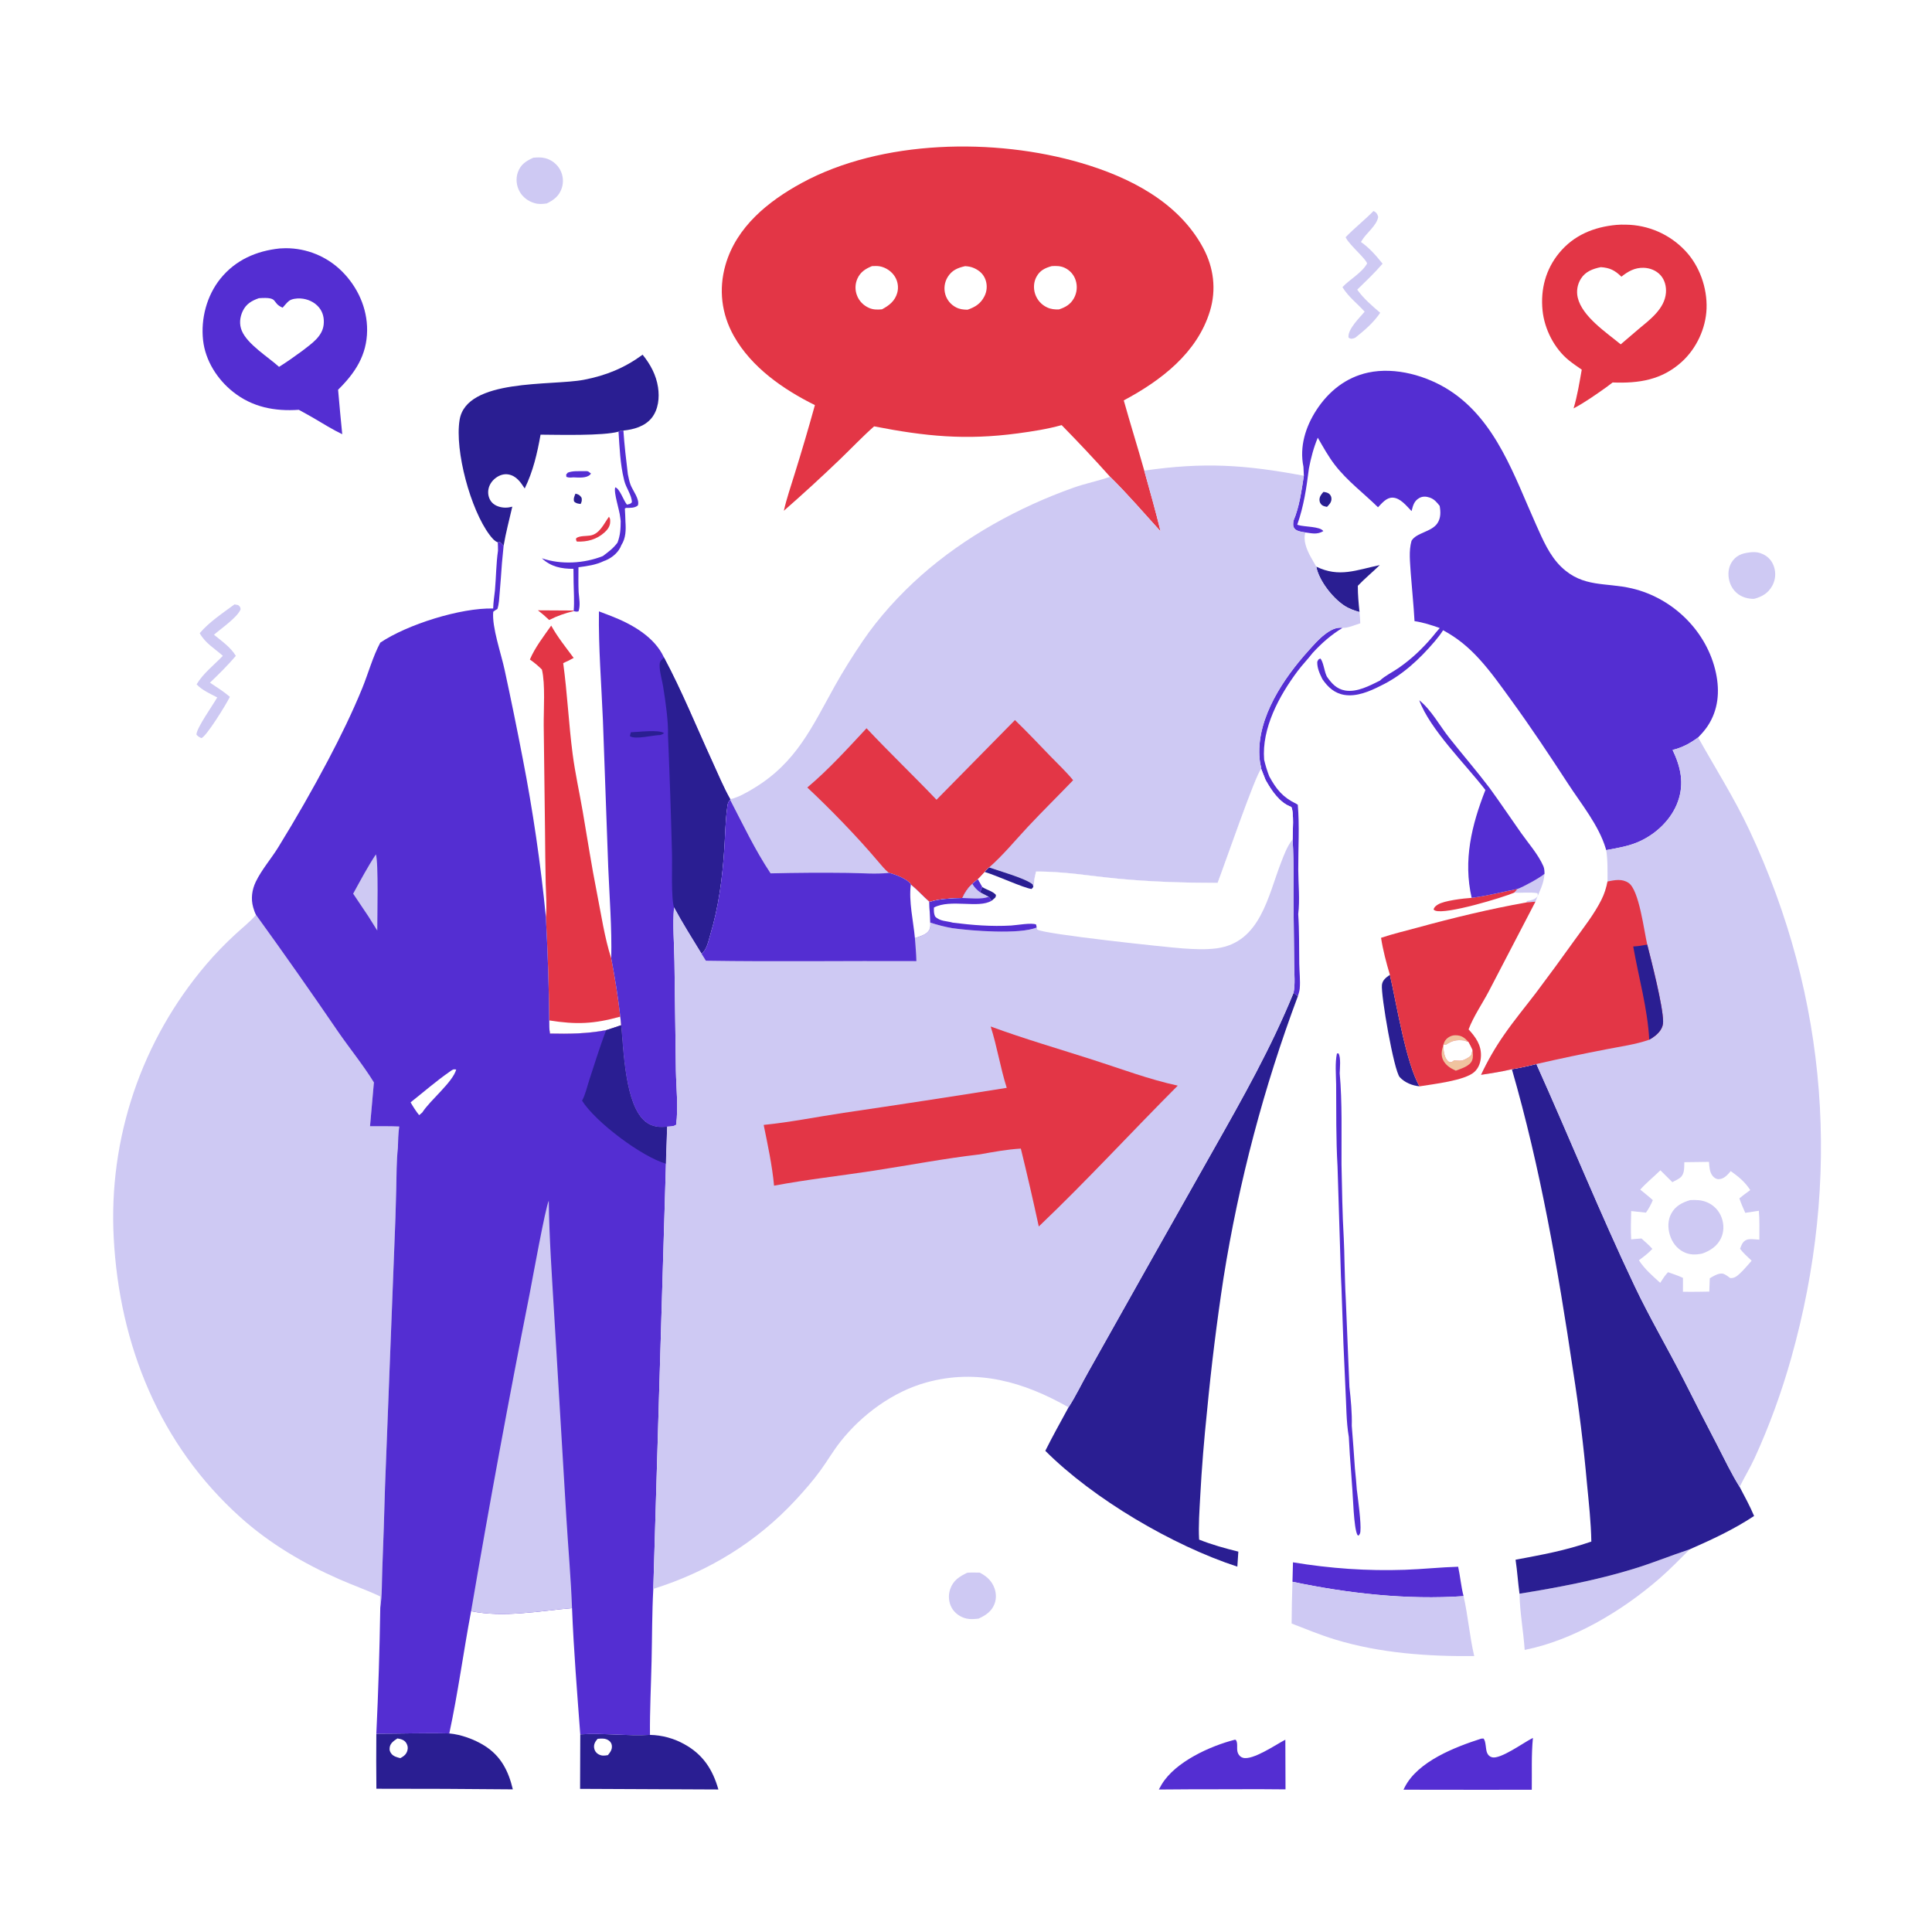
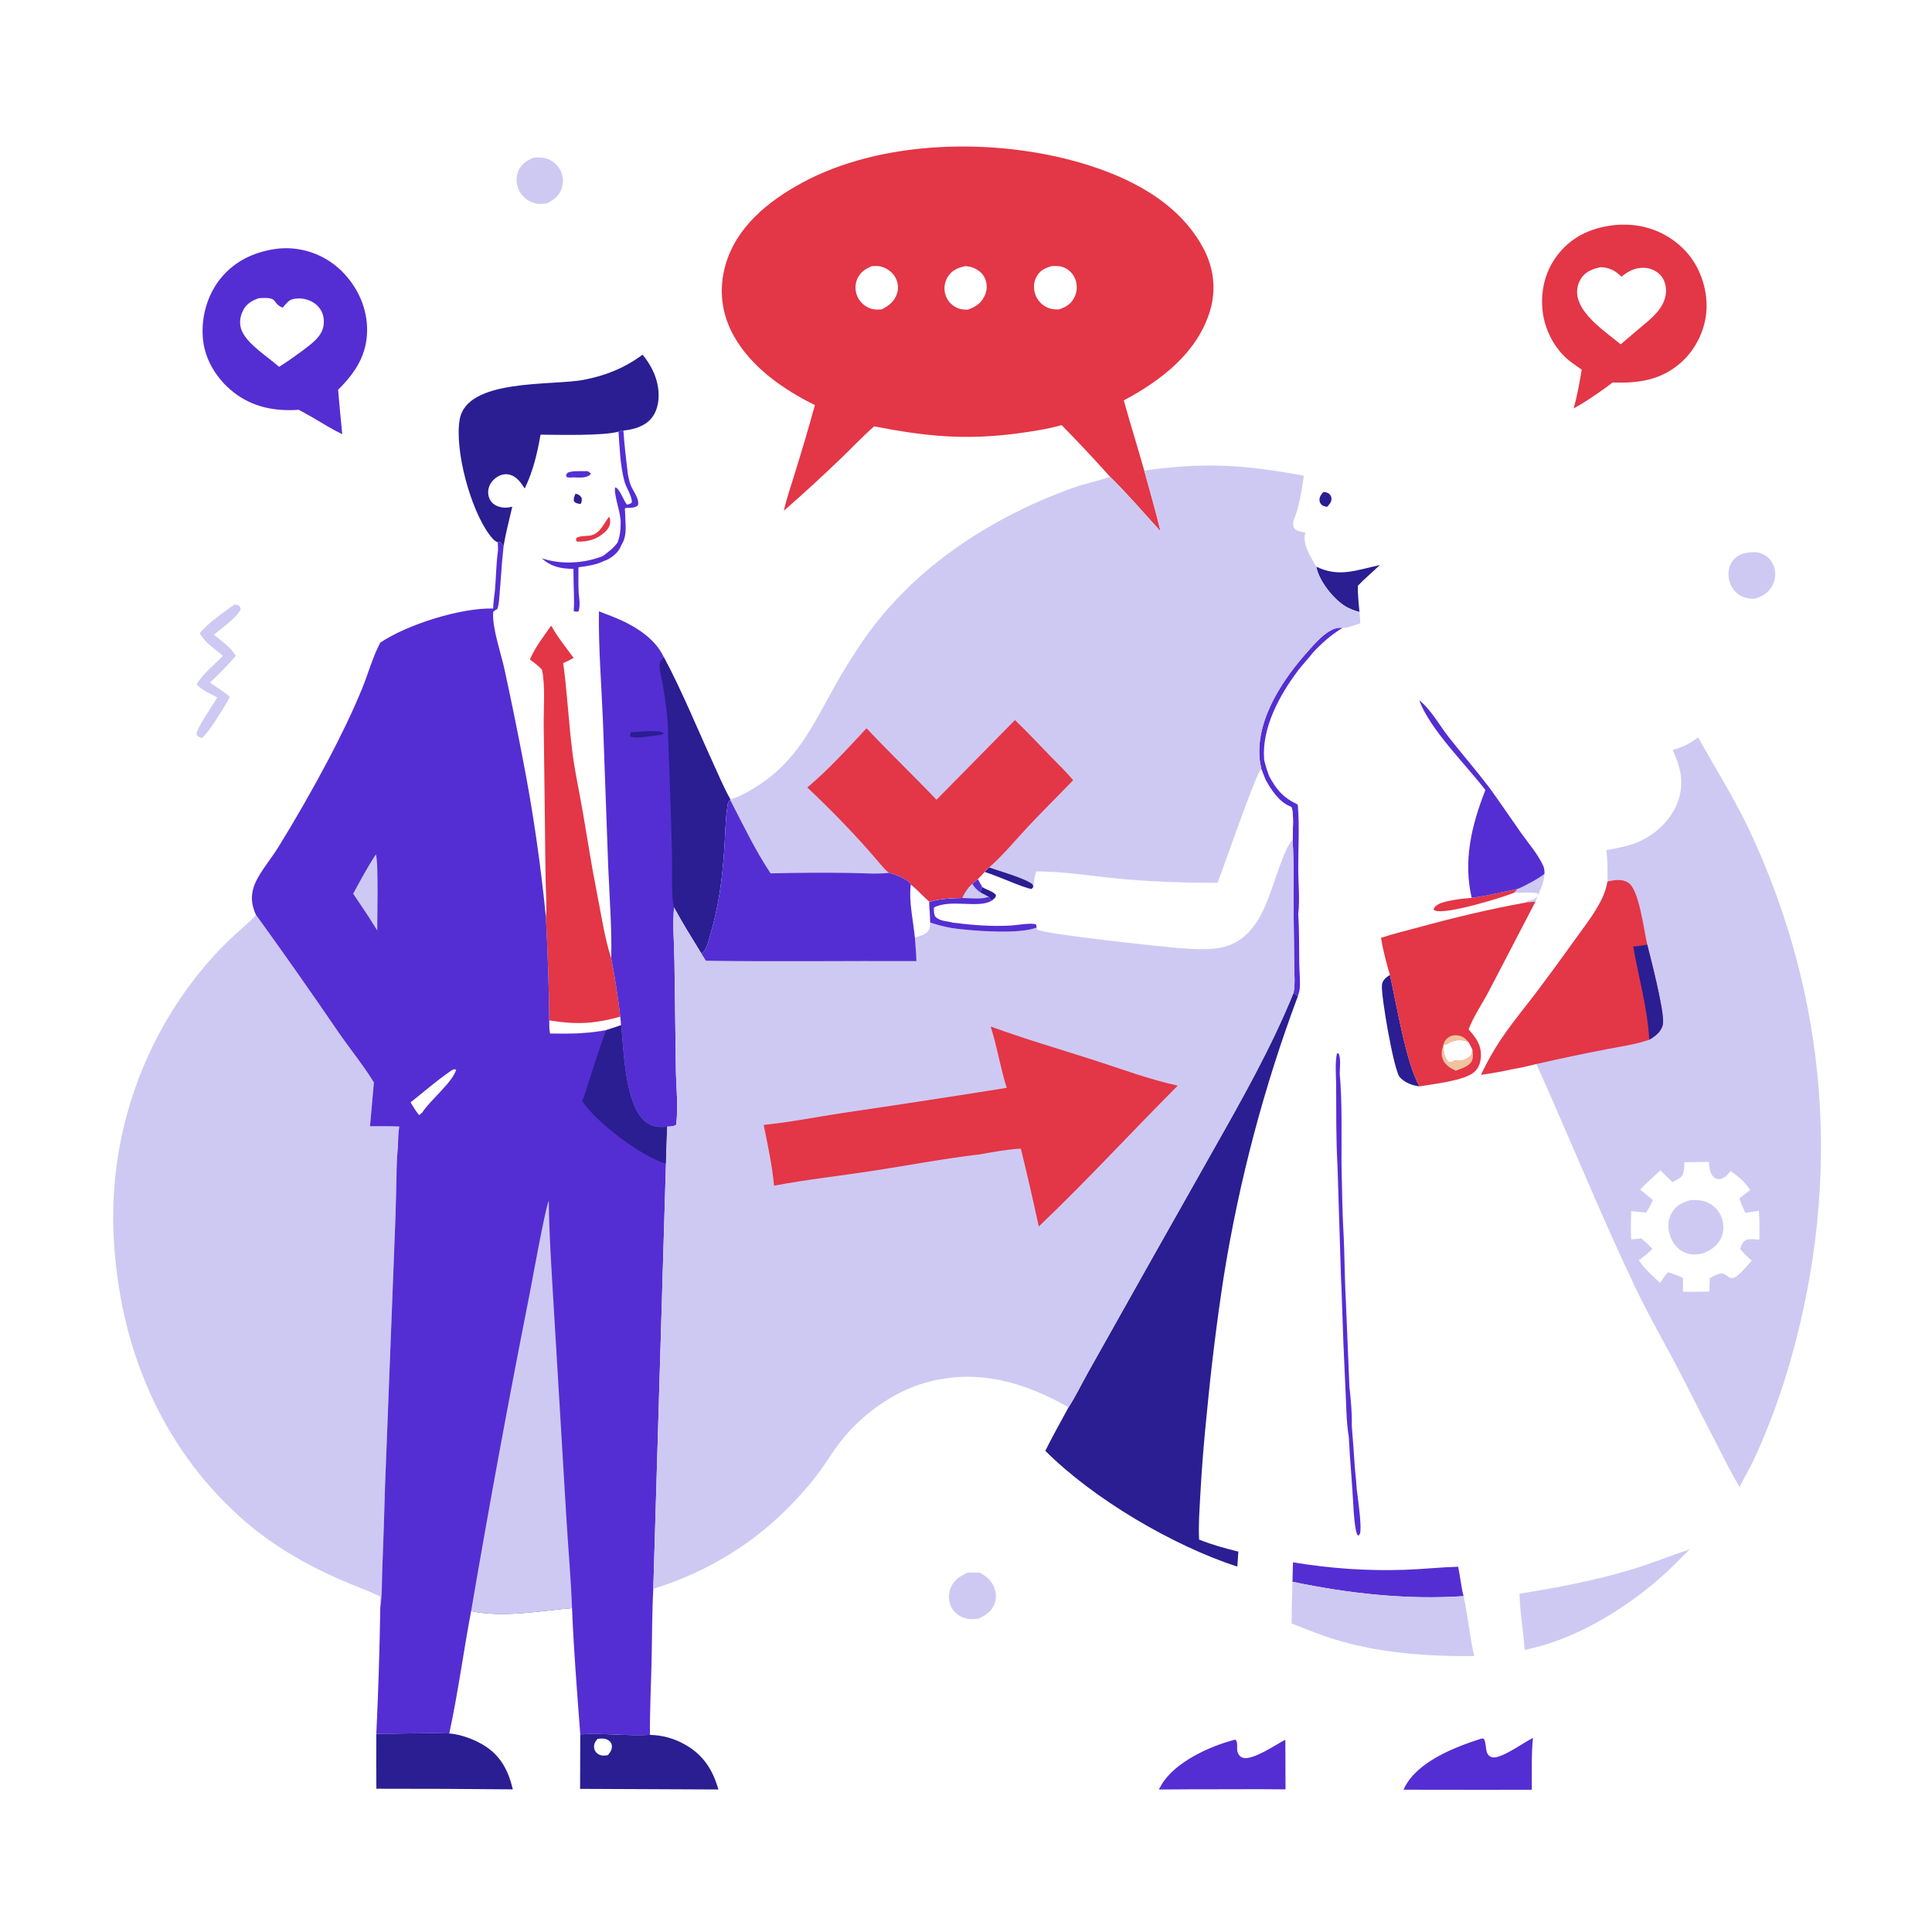
<svg xmlns="http://www.w3.org/2000/svg" width="1024" height="1024">
  <path fill="white" d="M0 0L1024 0L1024 1024L0 1024L0 0Z" />
  <path fill="#2A1E92" d="M305.004 261.643C306.696 262.058 307.27 262.351 308.261 263.826C308.489 265.252 308.374 265.81 307.758 267.113C306.314 266.913 305.335 266.877 304.263 265.771C303.848 264.199 304.442 263.085 305.004 261.643Z" />
  <path fill="#2A1E92" d="M701.437 260.73C702.417 260.843 703.602 261.033 704.397 261.671C705.35 262.435 705.786 263.499 705.691 264.71C705.557 266.401 704.445 267.521 703.323 268.658C702.516 268.497 701.486 268.29 700.805 267.804C699.809 267.095 699.315 265.983 699.348 264.78C699.394 263.108 700.407 261.927 701.437 260.73Z" />
  <path fill="#542ED2" d="M309.298 249.731C311.304 249.721 311.521 249.442 313.031 250.885L313.256 250.607C313.127 251.044 313.139 251.208 312.811 251.541C310.79 253.589 306.544 253.094 303.908 253.01C302.556 253.125 301.493 253.272 300.196 252.749L300.085 251.495L300.973 250.496C303.551 249.499 306.562 249.766 309.298 249.731Z" />
-   <path fill="#E33646" d="M285.106 323.482L304.087 323.589L304.041 323.886C299.425 325.026 295.315 326.46 291.065 328.608C289.153 326.76 287.212 325.102 285.106 323.482Z" />
  <path fill="#E33646" d="M322.758 273.885C323.469 274.958 323.431 275.399 323.405 276.701C323.359 278.965 322.002 280.778 320.371 282.234C316.169 285.984 311.213 287.263 305.746 287.042C305.172 285.863 305.269 286.474 305.416 285.216C307.278 283.903 310.527 284.204 312.766 283.858C317.831 283.076 320.037 277.606 322.758 273.885Z" />
  <path fill="#CEC9F3" d="M818.626 463.133C818.216 468.875 815.751 472.645 813.824 477.899L809.121 478.29L809.243 477.579C811.149 477.296 813.621 476.844 814.824 475.158C815.263 474.543 815.001 474.114 814.894 473.422C811.143 472.748 806.426 473.33 802.529 473.147L804.323 471.155C807.25 470.184 816.406 465.151 818.626 463.133Z" />
  <path fill="#E33646" d="M780.014 475.88C788.092 474.872 796.318 472.738 804.323 471.155L802.529 473.147C796.313 475.777 766.471 484.822 760.733 482.659C760.228 482.469 760.192 482.393 759.839 482.088C760.088 480.8 761.018 480.127 762.098 479.436C765.4 477.323 775.813 476.161 780.014 475.88Z" />
  <path fill="#2A1E92" d="M697.648 300.328C709.786 306.259 718.942 302.093 731.308 299.511C727.496 303.234 723.337 306.627 719.675 310.489C719.643 315.191 720.098 319.726 720.567 324.395C717.58 323.551 714.876 322.588 712.272 320.836C706.092 316.676 699.04 307.635 697.648 300.328Z" />
  <path fill="#542ED2" d="M327.829 228.779C328.743 228.223 329.373 228.278 330.419 228.2C330.934 235.945 331.844 243.625 332.773 251.33C333.17 253.183 333.529 255.118 334.186 256.898C335.299 259.919 339.255 264.733 338.064 267.905C336.388 269.341 333.96 269.158 331.855 269.189L331.19 269.516C331.288 271.878 331.491 274.264 331.503 276.625C331.785 280.889 331.736 285.192 329.335 288.917C327.988 292.635 324.587 295.509 320.993 297.028C320.734 297.137 320.463 297.216 320.198 297.311C315.753 299.465 311.433 300.006 306.597 300.663C306.59 305.063 306.485 309.489 306.69 313.884C306.956 317.231 307.71 320.794 306.626 324.022C305.527 324.319 305.122 324.149 304.041 323.886L304.087 323.589C304.471 318.725 304.092 313.571 304.022 308.674L303.943 301.488C297.613 301.525 291.966 300.403 287.198 295.897C297.428 299.396 309.573 298.666 319.547 294.722C319.567 294.699 319.582 294.672 319.606 294.655C322.565 292.435 325.057 290.627 327.289 287.604C328.789 283.699 328.96 280.254 328.982 276.139C328.896 275.517 328.791 274.889 328.733 274.264C328.361 270.252 325.134 261.097 326.09 258.294C328.378 258.862 330.467 265.118 332.051 267.132C332.136 267.24 332.225 267.345 332.312 267.451C333.501 267.144 334.135 267.226 334.913 266.217C334.875 262.451 331.808 258.602 330.879 254.794L330.713 254.087C328.718 246.008 328.378 237.071 327.829 228.779Z" />
  <path fill="#2A1E92" d="M736.666 516.659C740.133 531.749 745.209 563.533 752.374 575.783C748.512 575.381 744.589 573.828 741.911 570.944C738.79 567.583 731.825 527.292 732.452 522.001C732.759 519.41 734.714 518.066 736.666 516.659Z" />
  <path fill="#CEC9F3" d="M282.669 83.592C284.774 83.419 286.871 83.288 288.938 83.825Q289.566 83.984 290.175 84.206Q290.783 84.429 291.365 84.713Q291.947 84.997 292.497 85.34Q293.047 85.683 293.559 86.08Q294.07 86.478 294.538 86.926Q295.006 87.374 295.425 87.868Q295.845 88.362 296.211 88.896Q296.577 89.431 296.886 90Q297.181 90.55 297.42 91.126Q297.659 91.703 297.839 92.3Q298.018 92.898 298.137 93.51Q298.255 94.123 298.312 94.745Q298.368 95.366 298.362 95.99Q298.356 96.614 298.287 97.234Q298.218 97.854 298.087 98.465Q297.956 99.075 297.764 99.668C296.371 103.869 293.656 105.932 289.832 107.82C287.533 108.153 285.547 108.319 283.288 107.656C279.901 106.662 277.015 104.511 275.322 101.381C273.683 98.352 273.305 94.641 274.452 91.377C275.939 87.148 278.804 85.336 282.669 83.592Z" />
  <path fill="#CEC9F3" d="M928.366 292.669C930.608 292.519 932.344 292.755 934.394 293.721C937.308 295.095 939.264 297.35 940.264 300.416Q940.464 301.03 940.602 301.66Q940.739 302.291 940.812 302.932Q940.885 303.574 940.893 304.219Q940.901 304.865 940.843 305.508Q940.785 306.151 940.663 306.784Q940.54 307.418 940.354 308.036Q940.169 308.655 939.921 309.251Q939.674 309.847 939.367 310.415C937.205 314.371 933.95 316.278 929.697 317.398C926.842 317.459 923.803 316.692 921.457 315.039C918.577 313.008 916.843 309.941 916.294 306.487C915.761 303.137 916.407 299.6 918.579 296.936C921.228 293.687 924.451 293.102 928.366 292.669Z" />
  <path fill="#CEC9F3" d="M512.677 833.582C514.862 833.404 517.106 833.515 519.298 833.525C522.533 835.269 524.981 837.197 526.596 840.598C527.999 843.555 528.296 847.019 527.113 850.103C525.574 854.114 522.404 856.2 518.645 857.903C516.498 858.141 514.388 858.351 512.256 857.87C508.988 857.132 506.021 855.059 504.396 852.108C502.766 849.147 502.508 845.455 503.621 842.271C505.252 837.603 508.473 835.594 512.677 833.582Z" />
-   <path fill="#CEC9F3" d="M727.965 111.845C728.217 111.977 728.491 112.074 728.721 112.241C729.894 113.088 730.093 113.697 730.474 115.003C729.679 119.647 724.106 123.533 721.698 127.654L721.341 128.275C725.727 131.28 729.496 135.625 732.801 139.764C728.611 144.619 723.94 149.049 719.353 153.526C722.876 158.412 727.01 161.889 731.536 165.773C728.092 170.954 723.133 175.175 718.306 179.016C717.994 179.129 717.692 179.276 717.369 179.355C716.15 179.654 715.759 179.604 714.784 178.963C714.761 178.82 714.722 178.678 714.715 178.533C714.515 174.289 720.61 168.375 723.297 165.202C719.25 160.701 714.744 157.44 711.516 152.187C715.381 148.065 721.869 144.58 724.58 139.683C724.314 137.526 715.606 130.148 713.529 126.352C713.416 126.146 713.308 125.936 713.197 125.729C717.871 120.869 723.238 116.716 727.965 111.845Z" />
  <path fill="#CEC9F3" d="M124.298 320.329L126.224 320.711C127.262 321.63 127.327 321.589 127.524 322.947C125.837 327.252 117 333.263 113.407 336.426C117.445 339.732 122.313 343.103 125.005 347.634C120.706 352.638 116.049 357.277 111.279 361.826C114.86 364.212 118.563 366.509 121.827 369.323L121.435 370.119C119.783 373.404 109.432 390.357 106.737 391.217C105.608 390.691 104.927 390.328 104.121 389.369C104.074 385.949 113.011 373.486 115.136 369.644C111.433 367.708 107.077 365.817 104.204 362.717C107.597 356.978 113.52 352.398 118.119 347.597C113.681 343.638 108.832 340.971 105.854 335.599C110.814 329.715 118.108 324.911 124.298 320.329Z" />
  <path fill="#542ED2" d="M708.185 574.699C708.102 569.461 707.545 563.513 708.595 558.383L709.464 558.308C710.742 560.679 710.158 566.086 710.07 568.88C711.468 584.308 710.945 601.531 711.023 617.094C711.292 630.107 711.463 643.284 712.223 656.276Q712.506 662.662 712.616 669.053C712.828 675.61 712.911 682.2 713.301 688.747L715.22 735.094C715.961 741.699 716.666 749.053 716.464 755.686C717.027 763.234 717.68 770.785 718.136 778.339Q718.741 784.013 719.148 789.705C719.177 789.89 719.213 790.074 719.235 790.26C719.862 795.517 721.486 806.974 721.039 811.711C720.937 812.793 720.704 813.137 720.051 813.938L719.479 813.578C717.452 809.895 717.152 792.814 716.613 787.296L716.14 780.504Q715.363 771.075 714.903 761.625C713.476 753.47 713.612 744.401 713.115 736.115Q711.947 712.337 711.21 688.541Q711.046 682.529 710.728 676.524L710.201 659.512L708.916 618.189C708.083 603.754 708.27 589.159 708.185 574.699Z" />
  <path fill="#542ED2" d="M693.558 344.826C696.19 341.878 698.977 338.696 702.115 336.287C704.915 334.138 708.008 332.287 711.632 332.76C705.454 336.505 700.619 340.781 695.725 346.073C693.195 349.378 690.263 352.349 687.771 355.679C678.03 368.7 668.662 385.913 670.018 402.697C670.735 405.736 671.602 408.566 672.733 411.477C676.447 418.298 679.84 422.544 686.968 425.983L687.853 426.528C688.818 437.714 688.061 449.652 688.104 460.94C688.134 468.465 689.018 477.068 688.081 484.49C688.679 493.201 688.5 502.038 688.63 510.77C688.694 515.053 689.257 519.734 688.88 523.976C688.76 525.331 688.287 526.718 687.896 528.015C687.1 527.487 686.359 526.794 685.616 526.191C686.544 521.691 685.982 516.016 685.936 511.399L685.668 485.696C685.302 472.126 685.98 458.449 685.11 444.907C685.153 441.37 685.879 430.196 684.413 427.702C678.108 425.449 673.911 418.976 670.766 413.402L668.459 407.567L668.495 406.999C667.908 404.872 667.604 402.719 667.49 400.519C666.43 380.015 680.418 359.357 693.558 344.826Z" />
  <path fill="#542ED2" d="M685.302 828.064C705.101 831.331 724.538 832.709 744.598 832.023C754.024 831.7 763.441 830.672 772.852 830.397C773.972 835.521 774.393 840.946 775.722 845.984C745.859 848.078 714.25 844.527 685.035 838.367L685.302 828.064Z" />
  <path fill="#542ED2" d="M654.543 922.075L655.049 922.206C656.361 924.109 655.137 927.152 656.199 929.345C656.752 930.486 657.529 931.298 658.78 931.654C664.013 933.145 676.304 924.619 681.258 922.078L681.351 948.399Q666.363 948.215 651.375 948.344Q632.79 948.299 614.206 948.481L614.303 948.305C614.758 947.463 615.213 946.622 615.706 945.802C622.954 933.74 641.547 925.368 654.543 922.075Z" />
  <path fill="#542ED2" d="M785.068 921.517L786.242 921.443C787.681 922.742 787.302 927.071 788.212 929.098C788.74 930.275 789.564 931.087 790.848 931.407C795.313 932.517 807.441 923.679 811.9 921.44L812.478 921.155C811.595 930.2 812.007 939.514 811.879 948.606L783.19 948.629L743.878 948.582Q744.205 947.899 744.548 947.224C751.575 933.476 771.289 925.952 785.068 921.517Z" />
  <path fill="#542ED2" d="M752.222 371.143C758.549 376.169 763.03 384.601 768.089 390.999C775.178 399.967 782.658 408.603 789.569 417.717C795.269 425.563 800.646 433.606 806.237 441.525C810.141 447.054 815.308 452.876 818.011 459.085C818.581 460.394 818.591 461.733 818.626 463.133C816.406 465.151 807.25 470.184 804.323 471.155C796.318 472.738 788.092 474.872 780.014 475.88C775.449 456.007 779.991 437.302 787.292 418.71C776.864 405.164 757.958 386.711 752.222 371.143Z" />
  <path fill="#CEC9F3" d="M805.369 844.697C825.824 841.392 845.93 837.617 865.764 831.552C875.852 828.466 885.606 824.468 895.617 821.16C890.304 826.434 885.007 831.93 879.347 836.828C859.556 853.958 833.863 869.337 808.116 874.494C807.439 864.617 805.546 854.553 805.369 844.697Z" />
  <path fill="#2A1E92" d="M307.553 919.256C319.748 918.467 332.232 920.187 344.493 919.527Q345.69 919.55 346.882 919.648Q348.075 919.745 349.26 919.915Q350.444 920.085 351.616 920.327Q352.788 920.57 353.943 920.884Q355.098 921.198 356.231 921.583Q357.364 921.967 358.472 922.421Q359.579 922.874 360.657 923.395Q361.734 923.915 362.778 924.501C372.621 929.944 377.756 937.871 380.759 948.463L307.457 948.131L307.553 919.256Z" />
  <path fill="white" d="M316.75 921.607C318.883 921.43 320.871 921.214 322.71 922.538C323.59 923.171 324.152 924.07 324.287 925.138C324.559 927.282 323.459 928.687 322.198 930.258C320.228 930.586 318.862 930.769 317.038 929.699C315.905 929.035 315.099 927.806 314.908 926.513C314.607 924.465 315.474 923.088 316.75 921.607Z" />
  <path fill="#2A1E92" d="M199.463 918.917C212.328 918.92 225.285 918.432 238.136 918.76C244.356 919.302 251.47 921.918 256.751 925.228C265.491 930.704 269.491 938.625 271.812 948.394Q235.654 948.035 199.493 948.069Q199.336 933.493 199.463 918.917Z" />
-   <path fill="white" d="M210.648 921.404C212.499 921.727 214.337 922.147 215.371 923.916C216.096 925.156 216.311 926.362 215.942 927.752C215.387 929.843 214.015 930.855 212.205 931.849C210.558 931.456 208.544 930.937 207.454 929.514C206.573 928.364 206.335 927.479 206.569 926.045C206.934 923.803 208.908 922.549 210.648 921.404Z" />
  <path fill="#CEC9F3" d="M685.035 838.367C714.25 844.527 745.859 848.078 775.722 845.984C778.103 856.463 778.909 867.283 781.369 877.758C756.629 877.968 731.542 876.233 707.748 869.014C699.893 866.631 692.235 863.463 684.584 860.492Q684.646 849.426 685.035 838.367Z" />
  <path fill="#2A1E92" d="M340.602 188.004C344.729 193.101 347.77 198.711 348.768 205.268C349.602 210.75 348.973 217.041 345.405 221.507C341.831 225.98 335.899 227.659 330.419 228.2C329.373 228.278 328.743 228.223 327.829 228.779C319.72 231.086 295.897 230.442 286.507 230.379C284.741 240.311 282.569 249.764 278.11 258.901C275.929 255.586 273.704 252.226 269.481 251.466C267.104 251.038 264.747 251.846 262.838 253.251C260.677 254.842 259.123 257.167 258.801 259.86C258.528 262.137 259.154 264.538 260.7 266.264C262.463 268.23 265.46 269.096 268.033 269.061C269.23 269.045 270.376 268.862 271.529 268.544C269.949 275.417 268.088 282.354 266.924 289.307C266.324 288.573 265.689 287.953 264.99 287.314L263.837 287.46C261.968 286.734 260.598 284.971 259.431 283.417C249.453 270.129 240.943 238.965 243.594 222.574C247.179 200.402 292.302 204.586 309.432 201.299C321.216 199.037 330.969 195.037 340.602 188.004Z" />
  <path fill="#E33646" d="M809.121 478.29L813.824 477.899L789.1 525.406C785.616 532.025 781.014 538.637 778.381 545.595C782.106 549.684 785.095 553.779 784.94 559.591C784.853 562.86 783.854 566.04 781.34 568.252C776.238 572.741 759.591 574.615 752.374 575.783C745.209 563.533 740.133 531.749 736.666 516.659C734.759 510.257 733.004 503.67 731.984 497.063C738.281 494.943 744.891 493.402 751.308 491.646C770.284 486.451 789.74 481.743 809.121 478.29Z" />
  <path fill="#F0C39F" d="M765.023 553.64C765.384 552.586 765.689 551.743 766.458 550.913C767.771 549.493 769.584 548.667 771.526 548.709C774.741 548.777 776.233 549.987 778.328 552.274L775.949 551.482C772.014 551.021 769.711 551.494 766.384 553.713L765.023 553.64Z" />
  <path fill="#F0C39F" d="M765.006 553.945C765.024 556.549 765.368 560.317 767.332 562.297C767.793 562.76 768.355 563.082 769 562.954C769.76 562.803 770.15 562.459 770.745 561.997C772.709 562.157 774.533 562.494 776.356 561.557C776.548 561.459 776.742 561.365 776.934 561.268C778.003 560.724 778.858 560.247 779.677 559.347C780.056 558.506 780.222 557.427 780.461 556.528C780.607 558.315 780.948 560.32 780.244 562.028C778.94 565.194 774.513 566.322 771.604 567.501C768.745 566.161 766.146 564.631 764.78 561.626C763.65 559.143 764.141 556.422 765.006 553.945Z" />
  <path fill="white" d="M765.023 553.64L766.384 553.713C769.711 551.494 772.014 551.021 775.949 551.482L778.328 552.274C779.11 553.676 779.833 555.05 780.461 556.528C780.222 557.427 780.056 558.506 779.677 559.347C778.858 560.247 778.003 560.724 776.934 561.268C776.742 561.365 776.548 561.459 776.356 561.557C774.533 562.494 772.709 562.157 770.745 561.997C770.15 562.459 769.76 562.803 769 562.954C768.355 563.082 767.793 562.76 767.332 562.297C765.368 560.317 765.024 556.549 765.006 553.945L765.023 553.64Z" />
  <path fill="#E33646" d="M292.152 331.584C295.509 337.674 299.924 343.129 304.055 348.712C302.238 349.738 300.43 350.634 298.511 351.453C300.697 367.445 301.423 383.645 303.513 399.664C304.851 409.921 307.129 420.066 308.885 430.258C311.344 444.53 313.503 458.776 316.33 472.99C318.555 484.177 320.456 497.217 323.973 507.933Q326.95 523.297 328.771 538.841L329.228 543.392Q325.261 544.779 321.246 546.021C311.376 547.894 301.51 548.051 291.506 547.817C291.035 545.588 291.162 543.118 291.102 540.841C290.952 522.653 290.286 504.277 289.333 486.109C289.926 480.221 289.365 474.17 289.229 468.261C289.008 458.678 288.969 449.081 288.863 439.495L288.18 384.662C288.089 376.335 289.106 362.578 287.222 354.87C285.202 352.859 283.186 351.184 280.849 349.553C283.601 343.089 288.141 337.309 292.152 331.584Z" />
  <path fill="white" d="M328.771 538.841L329.228 543.392Q325.261 544.779 321.246 546.021C311.376 547.894 301.51 548.051 291.506 547.817C291.035 545.588 291.162 543.118 291.102 540.841C305.559 543.133 314.763 542.723 328.771 538.841Z" />
  <path fill="#E33646" d="M856.737 119.197C858.382 119.032 860.04 119.06 861.691 119.081Q862.791 119.092 863.888 119.158Q864.986 119.225 866.079 119.346Q867.172 119.467 868.258 119.643Q869.344 119.819 870.419 120.049Q871.495 120.278 872.557 120.562Q873.62 120.845 874.667 121.182Q875.714 121.518 876.743 121.907Q877.772 122.295 878.78 122.734Q879.788 123.174 880.773 123.663Q881.758 124.152 882.717 124.691Q883.676 125.229 884.607 125.814Q885.538 126.399 886.439 127.031Q887.339 127.662 888.207 128.338Q889.075 129.013 889.908 129.732Q890.74 130.45 891.536 131.209Q892.332 131.968 893.089 132.766C900.763 140.804 904.909 152.523 904.508 163.586C904.13 174.021 899.178 184.66 891.467 191.694C880.783 201.439 868.631 203.253 854.723 202.713L851.244 205.339C845.681 209.276 840.054 213.266 834.025 216.458C836.044 209.73 837.129 202.831 838.361 195.928C836.066 194.33 833.719 192.755 831.545 190.995C823.785 184.716 818.569 174.41 817.578 164.518C816.46 153.36 819.23 142.792 826.387 134.079C834.124 124.659 844.795 120.288 856.737 119.197Z" />
  <path fill="white" d="M848.46 141.597C853.276 141.922 855.937 143.306 859.385 146.652C862.91 143.818 866.51 141.806 871.181 141.94C874.535 142.036 877.896 143.366 880.15 145.899C882.379 148.403 883.244 151.888 882.984 155.18C882.316 163.649 874.487 169.424 868.471 174.432L859.015 182.508C851.542 176.328 838.542 167.773 836.22 157.691Q836.074 157.057 835.991 156.412Q835.909 155.767 835.89 155.117Q835.872 154.466 835.918 153.817Q835.964 153.169 836.073 152.527Q836.183 151.886 836.356 151.259Q836.529 150.632 836.762 150.025Q836.996 149.418 837.289 148.837Q837.581 148.256 837.93 147.707C840.319 143.9 844.259 142.45 848.46 141.597Z" />
  <path fill="#542ED2" d="M148.254 131.681Q149.826 131.563 151.402 131.554Q152.436 131.551 153.469 131.599Q154.502 131.646 155.531 131.744Q156.561 131.843 157.584 131.991Q158.607 132.14 159.622 132.339Q160.637 132.537 161.641 132.785Q162.644 133.034 163.635 133.331Q164.625 133.628 165.6 133.973Q166.575 134.319 167.531 134.711Q168.488 135.104 169.424 135.543Q170.36 135.983 171.273 136.467Q172.187 136.952 173.075 137.481Q173.964 138.01 174.826 138.581Q175.687 139.153 176.52 139.767Q177.352 140.38 178.153 141.034Q178.955 141.687 179.723 142.379Q180.492 143.071 181.225 143.8C189.539 152.081 194.667 163.264 194.58 175.087C194.484 188.206 188.247 197.671 179.195 206.571Q180.216 218.362 181.391 230.139C176.179 227.649 171.229 224.519 166.245 221.603C163.67 220.065 160.986 218.664 158.364 217.204C145.653 218.093 133.766 215.829 123.572 207.736C115.14 201.043 108.832 191.139 107.636 180.322C106.37 168.872 109.6 156.635 116.871 147.643C124.837 137.793 135.867 132.989 148.254 131.681Z" />
  <path fill="white" d="M137.215 158.049C148.319 157.237 143.57 160.439 149.798 163.074C150.868 161.93 151.943 160.452 153.167 159.498C154.647 158.343 157.35 158.101 159.173 158.191C162.923 158.374 166.676 160.032 169.084 162.962C171.231 165.574 171.91 168.767 171.546 172.101C170.847 178.511 164.832 182.334 160.185 185.986C156.158 188.935 152.141 191.793 147.902 194.438C142.093 189.172 131.199 182.545 128.166 175.314C126.723 171.871 127.082 168.174 128.672 164.842C130.473 161.066 133.411 159.376 137.215 158.049Z" />
  <path fill="#2A1E92" d="M685.616 526.191C686.359 526.794 687.1 527.487 687.896 528.015Q681.12 546.125 675.258 564.55Q669.396 582.976 664.462 601.671Q659.528 620.367 655.534 639.285Q651.541 658.204 648.498 677.299Q643.149 712.365 639.779 747.675C638.199 762.849 636.945 777.891 636.144 793.128C635.745 800.719 635.141 808.428 635.557 816.026C642.337 818.735 649.274 820.641 656.346 822.395L655.818 830.362C621.522 819.162 579.52 794.469 554.036 768.961C557.925 761.154 562.193 753.559 566.355 745.897C570.211 739.935 573.325 733.284 576.853 727.101L608.018 671.642L643.281 609.167C658.681 581.923 673.778 555.255 685.616 526.191Z" />
  <path fill="#542ED2" d="M317.448 324.036L324.062 326.565C334.923 330.797 346.954 337.558 351.923 348.483C361.422 366.272 369.082 385.208 377.492 403.535C380.553 410.208 383.434 417.226 387.045 423.614L386.998 423.929C385.925 425.024 385.759 425.739 385.537 427.263C384.463 434.66 384.396 442.402 383.9 449.865C382.868 465.403 380.947 480.462 376.468 495.437C375.51 498.639 374.612 503.403 371.848 505.498C366.885 497.366 361.78 489.285 357.254 480.9C356.433 490.299 357.36 500.309 357.472 509.765L358.242 567.483C358.426 576.711 359.568 587.025 358.362 596.151C356.984 597.138 355.291 597.018 353.617 597.149C349.504 597.69 345.548 597.25 342.204 594.62C331.181 585.953 330.536 556.593 329.228 543.392L328.771 538.841Q326.95 523.297 323.973 507.933C324.334 491.94 323.06 475.703 322.377 459.71L319.566 381.999C318.763 362.716 317.173 343.337 317.448 324.036Z" />
  <path fill="#2A1E92" d="M334.346 388.123C337.848 388.048 349.428 386.533 351.957 388.598C351.29 389.094 350.766 389.341 349.974 389.59C346.216 389.578 336.594 392.186 333.843 390.151L334.346 388.123Z" />
  <path fill="#2A1E92" d="M354.044 389.613C354.32 382.648 352.637 370.956 351.46 363.805C350.864 360.182 349.565 356.233 349.618 352.56C349.65 350.302 350.382 350.046 351.923 348.483C361.422 366.272 369.082 385.208 377.492 403.535C380.553 410.208 383.434 417.226 387.045 423.614L386.998 423.929C385.925 425.024 385.759 425.739 385.537 427.263C384.463 434.66 384.396 442.402 383.9 449.865C382.868 465.403 380.947 480.462 376.468 495.437C375.51 498.639 374.612 503.403 371.848 505.498C366.885 497.366 361.78 489.285 357.254 480.9C355.621 476.205 356.348 458.655 356.169 452.416Q355.375 421.005 354.044 389.613Z" />
-   <path fill="#2A1E92" d="M814.319 563.962C831.923 603.105 848.031 643.008 866.451 681.769C874.441 698.583 883.93 714.673 892.387 731.265Q901.194 748.73 910.238 766.073C914.021 773.425 917.663 781.084 922.051 788.096C924.709 793.173 927.487 798.212 929.706 803.5C918.815 810.697 907.528 815.918 895.617 821.16C885.606 824.468 875.852 828.466 865.764 831.552C845.93 837.617 825.824 841.392 805.369 844.697C804.545 838.712 804.187 832.689 803.277 826.692C818.162 823.858 828.813 822.037 843.442 817.073C843.27 806.881 842.113 796.549 841.135 786.398Q838.457 756.312 833.753 726.475C825.783 672.869 816.403 618.824 801.335 566.727C805.717 565.966 810.006 565.045 814.319 563.962Z" />
-   <path fill="#542ED2" d="M690.853 247.404C688.651 236.831 691.958 226.239 697.688 217.4C704.161 207.415 713.38 200.007 725.169 197.473C739.589 194.373 756.37 199.144 768.505 207.064C793.1 223.116 802.677 252.567 814.177 278.149C817.73 286.055 821.245 294.489 827.621 300.584C839.088 311.549 850.972 308.603 864.933 311.866C886.782 316.972 904.88 334.757 909.516 356.828C911.566 366.583 910.716 376.31 905.128 384.765C903.641 387.014 901.912 388.933 900.037 390.859C895.771 394.006 891.701 396.204 886.521 397.492C890.774 406.429 892.782 415.074 889.365 424.729C886.056 434.079 878.183 441.671 869.305 445.814C863.613 448.47 857.45 449.465 851.321 450.572C851.236 450.278 851.155 449.983 851.066 449.69C847.315 437.311 838.101 426.151 831.1 415.388C821.285 400.299 811.417 385.476 800.829 370.903C795.483 363.545 790.209 356.04 784.071 349.313C778.276 342.961 772.427 338.121 764.867 334.04C763.577 336.101 762.145 337.913 760.585 339.768C752.32 349.477 743.173 358.046 731.524 363.607C725.899 366.46 719.021 369.36 712.596 368.321C707.328 367.469 703.824 364.24 700.908 359.979C699.48 357.105 698.043 354.029 698.181 350.75C698.791 349.613 698.565 349.477 699.859 349.038C701.381 350.806 701.913 355.555 702.991 357.981L703.283 358.623C705.781 362.232 708.452 365.232 713.024 365.993C719.27 367.032 725.94 363.426 731.382 360.742C733.924 358.266 738.18 356.193 741.193 354.1C748.151 349.266 753.76 343.957 759.23 337.502C760.434 335.91 761.808 334.407 763.096 332.879C758.806 331.33 754.245 329.879 749.725 329.212C749.262 320.652 748.34 312.076 747.705 303.522C747.392 297.94 746.604 292.121 748.124 286.672C750.606 282.279 758.823 281.988 761.891 277.28C763.722 274.471 763.611 271.297 763.058 268.13C761.471 266.134 760.168 264.523 757.686 263.693C755.868 263.085 753.984 262.992 752.27 263.95C749.44 265.532 748.904 268 748.161 270.895C745.47 268.162 742.222 263.862 738.098 263.758C734.832 263.676 732.422 266.732 730.381 268.863C722.748 261.384 714.113 254.962 707.537 246.457C704.054 241.953 701.303 236.906 698.449 231.994C696.243 237.257 694.812 242.738 693.743 248.337C692.432 258.718 691.059 268.193 687.565 278.107C687.736 278.165 687.906 278.225 688.077 278.281C691.134 279.284 699.869 278.96 701.378 281.52C698.028 283.446 695.495 282.678 691.893 282.213C690.149 281.991 687.101 281.556 686.038 280.049C685.147 278.786 685.401 277.452 685.556 276.019C688.711 268.754 689.837 259.942 691.073 252.159L690.853 247.404Z" />
  <path fill="#E33646" d="M431.917 214.712C415.144 206.399 398.312 194.739 388.943 178.069C382.376 166.382 380.832 153.289 384.53 140.402C390.319 120.22 407.212 106.62 424.938 96.97C467.298 73.91 527.314 72.969 572.968 86.362C598.558 93.869 624.566 107.003 637.682 131.36C643.298 141.789 644.774 153.452 641.306 164.848C634.521 187.146 615.287 201.723 595.621 212.22C599.093 224.668 602.986 236.99 606.478 249.433C609.454 260.122 612.49 270.847 615.129 281.624C606.285 271.947 597.734 261.892 588.369 252.706C580.003 243.325 571.492 234.301 562.697 225.321C555.106 227.433 547.192 228.663 539.391 229.705C511.725 233.4 490.453 231.278 463.296 225.974C457.022 231.527 451.248 237.642 445.208 243.448Q430.646 257.43 415.451 270.723C416.939 264.12 419.23 257.576 421.206 251.102Q426.859 232.995 431.917 214.712Z" />
  <path fill="white" d="M511.549 141.066C513.255 141.178 514.72 141.404 516.292 142.115C519.176 143.419 521.364 145.384 522.395 148.433Q522.57 148.955 522.694 149.492Q522.817 150.029 522.886 150.575Q522.956 151.122 522.971 151.672Q522.987 152.223 522.948 152.772Q522.909 153.322 522.816 153.865Q522.723 154.407 522.577 154.939Q522.431 155.47 522.233 155.984Q522.035 156.498 521.788 156.99C519.829 160.918 516.852 162.789 512.809 164.159C510.645 164.119 508.717 163.934 506.76 162.923Q506.251 162.667 505.771 162.36Q505.291 162.053 504.845 161.7Q504.398 161.346 503.99 160.949Q503.581 160.552 503.215 160.115Q502.849 159.679 502.529 159.208Q502.21 158.736 501.939 158.235Q501.669 157.734 501.45 157.208Q501.232 156.682 501.068 156.136Q500.897 155.559 500.786 154.968Q500.676 154.377 500.628 153.777Q500.58 153.178 500.594 152.577Q500.609 151.975 500.686 151.379Q500.763 150.782 500.901 150.197Q501.04 149.612 501.239 149.044Q501.438 148.477 501.695 147.933Q501.952 147.389 502.264 146.875C504.51 143.233 507.524 141.973 511.549 141.066Z" />
  <path fill="white" d="M462.176 141.051C463.505 140.999 464.9 140.909 466.215 141.141C469.47 141.715 472.615 143.825 474.328 146.648Q474.62 147.124 474.861 147.627Q475.103 148.13 475.292 148.655Q475.481 149.179 475.616 149.721Q475.75 150.262 475.829 150.815Q475.908 151.367 475.93 151.925Q475.952 152.482 475.918 153.039Q475.883 153.596 475.792 154.146Q475.701 154.697 475.554 155.235C474.342 159.534 471.26 161.937 467.47 163.944C465.067 164.182 462.803 164.186 460.56 163.187C457.646 161.89 455.354 159.579 454.219 156.584Q454.01 156.049 453.856 155.496Q453.702 154.944 453.603 154.378Q453.505 153.813 453.463 153.24Q453.421 152.668 453.436 152.094Q453.451 151.521 453.523 150.951Q453.595 150.382 453.723 149.822Q453.851 149.263 454.035 148.719Q454.218 148.175 454.454 147.652C456.042 144.16 458.732 142.447 462.176 141.051Z" />
  <path fill="white" d="M557.408 141.054C559.776 140.881 562.076 140.916 564.275 141.929Q564.787 142.165 565.272 142.453Q565.757 142.74 566.21 143.076Q566.663 143.412 567.079 143.793Q567.495 144.173 567.87 144.594Q568.245 145.016 568.575 145.473Q568.905 145.93 569.186 146.419Q569.467 146.908 569.696 147.423Q569.926 147.938 570.101 148.474Q570.294 149.058 570.426 149.658Q570.558 150.258 570.628 150.869Q570.698 151.48 570.706 152.094Q570.713 152.709 570.658 153.321Q570.603 153.933 570.486 154.537Q570.369 155.14 570.191 155.728Q570.013 156.317 569.776 156.884Q569.539 157.451 569.246 157.991C567.436 161.303 564.757 162.862 561.266 163.994C559.079 164.072 557.045 163.89 555.03 162.957Q554.459 162.694 553.918 162.373Q553.377 162.052 552.873 161.676Q552.368 161.3 551.906 160.873Q551.444 160.447 551.028 159.975Q550.613 159.502 550.249 158.989Q549.886 158.476 549.577 157.928Q549.269 157.379 549.02 156.802Q548.771 156.224 548.583 155.624C547.673 152.684 547.873 149.463 549.334 146.733C551.158 143.324 553.838 142.06 557.408 141.054Z" />
  <path fill="#CEC9F3" d="M900.037 390.859C909.096 407.046 919.327 423.207 927.201 439.988C969.096 529.284 976.047 625.079 949.347 719.9C944.315 737.772 937.712 756.012 929.946 772.881C927.548 778.09 924.545 782.955 922.051 788.096C917.663 781.084 914.021 773.425 910.238 766.073Q901.194 748.73 892.387 731.265C883.93 714.673 874.441 698.583 866.451 681.769C848.031 643.008 831.923 603.105 814.319 563.962C810.006 565.045 805.717 565.966 801.335 566.727C795.904 567.988 790.501 568.86 784.989 569.672Q787.592 564.103 790.665 558.779Q793.738 553.455 797.257 548.415C802.53 540.785 808.506 533.594 814.129 526.215Q824.53 512.384 834.586 498.299C839.516 491.445 844.985 484.511 848.777 476.955C850.375 473.77 851.337 470.697 852.02 467.21C851.997 461.646 852.202 456.082 851.321 450.572C857.45 449.465 863.613 448.47 869.305 445.814C878.183 441.671 886.056 434.079 889.365 424.729C892.782 415.074 890.774 406.429 886.521 397.492C891.701 396.204 895.771 394.006 900.037 390.859Z" />
  <path fill="white" d="M892.722 615.986Q899.263 615.854 905.806 615.813C905.98 618.295 906.089 621.319 907.764 623.303C908.584 624.275 909.655 625.022 910.98 624.988C913.777 624.917 915.676 622.661 917.323 620.701C921.612 623.782 924.762 626.32 927.679 630.773C925.683 632.141 923.804 633.656 921.905 635.153C922.736 637.773 923.944 640.301 925.022 642.828Q928.629 642.257 932.243 641.738C932.664 646.804 932.494 651.961 932.503 657.043C930.701 656.966 927.405 656.444 925.768 657.117C923.571 658.019 923.1 659.823 922.26 661.873C924.04 664.228 926.269 666.175 928.409 668.197C926.395 670.459 924.39 672.933 922.166 674.984C920.565 676.461 919.304 677.52 917.06 677.409C916.011 676.653 914.784 675.63 913.571 675.193C911.298 674.376 908.081 676.392 906.213 677.521L905.962 684.569L899.625 684.668C897.084 684.709 894.534 684.664 891.992 684.658L892.014 677.307C889.428 676.099 886.79 675.201 884.088 674.293C882.435 676.02 881.229 677.918 879.956 679.925C875.839 676.222 871.687 672.651 868.657 667.97C871.182 666.072 873.646 664.26 875.791 661.925C874.022 659.935 871.989 658.201 870.015 656.417C868.198 656.504 866.37 656.727 864.557 656.89C864.29 651.881 864.439 646.892 864.561 641.881L872.385 642.725C873.935 640.545 874.992 638.564 876.031 636.112C873.93 634.144 871.59 632.361 869.366 630.529C872.591 626.884 876.559 623.705 880.046 620.279L886.392 626.587C886.753 626.39 887.109 626.186 887.471 625.991C888.568 625.399 889.815 624.865 890.745 624.022C892.96 622.015 892.629 618.708 892.722 615.986Z" />
  <path fill="#CEC9F3" d="M895.825 636.076C898.973 635.953 901.755 635.957 904.73 637.219Q905.4 637.498 906.037 637.845Q906.674 638.192 907.272 638.604Q907.869 639.015 908.421 639.486Q908.973 639.957 909.474 640.482Q909.974 641.007 910.417 641.582Q910.86 642.156 911.242 642.773Q911.623 643.391 911.938 644.044Q912.254 644.697 912.5 645.38C913.811 648.978 913.782 652.999 912.084 656.466C910.092 660.531 906.443 662.908 902.3 664.397C898.674 665.17 895.494 665.211 892.128 663.457C888.591 661.613 886.171 658.269 885.036 654.49C883.922 650.782 883.941 646.603 885.843 643.15C888.063 639.119 891.575 637.368 895.825 636.076Z" />
  <path fill="#E33646" d="M852.02 467.21C855.85 466.446 859.71 465.604 863.191 467.97C868.805 471.789 871.356 493.401 873.076 500.667C875.382 509.781 881.357 532.954 881.479 541.323C881.504 543.034 881.099 544.422 880.169 545.865C878.731 548.094 876.427 549.797 874.139 551.075C866.961 553.601 858.867 554.666 851.391 556.148Q832.785 559.725 814.319 563.962C810.006 565.045 805.717 565.966 801.335 566.727C795.904 567.988 790.501 568.86 784.989 569.672Q787.592 564.103 790.665 558.779Q793.738 553.455 797.257 548.415C802.53 540.785 808.506 533.594 814.129 526.215Q824.53 512.384 834.586 498.299C839.516 491.445 844.985 484.511 848.777 476.955C850.375 473.77 851.337 470.697 852.02 467.21Z" />
  <path fill="#2A1E92" d="M873.076 500.667C875.382 509.781 881.357 532.954 881.479 541.323C881.504 543.034 881.099 544.422 880.169 545.865C878.731 548.094 876.427 549.797 874.139 551.075C873.262 534.57 868.485 517.939 865.643 501.646C868.187 501.537 870.583 501.135 873.076 500.667Z" />
  <path fill="#CEC9F3" d="M135.674 484.882Q157.893 515.616 179.271 546.94C185.499 555.947 192.405 564.367 198.174 573.715L196.114 596.934C201.27 596.946 206.453 596.848 211.604 597.076C211.089 600.846 210.975 604.574 210.887 608.375C210.117 615.569 210.188 622.955 210.016 630.186Q209.671 645.414 209.007 660.631L204.063 788.175Q203.473 810.02 202.616 831.857C202.349 838.42 202.573 845.553 201.554 852.032C201.343 850.089 201.474 848.081 201.506 846.128C194.478 842.805 187.1 840.232 179.981 837.106C160.993 828.77 142.955 818.148 127.48 804.257C84.607 765.774 63.268 712.86 60.27 656.044Q60.14 653.601 60.068 651.156Q59.996 648.711 59.982 646.264Q59.968 643.818 60.012 641.372Q60.056 638.926 60.158 636.482Q60.26 634.038 60.419 631.597Q60.579 629.156 60.797 626.719Q61.014 624.283 61.29 621.852Q61.565 619.421 61.898 616.998Q62.231 614.574 62.621 612.159Q63.011 609.744 63.459 607.339Q63.906 604.934 64.41 602.54Q64.914 600.146 65.475 597.765Q66.036 595.384 66.653 593.017Q67.27 590.65 67.943 588.298Q68.616 585.946 69.345 583.611Q70.073 581.275 70.857 578.958Q71.641 576.641 72.479 574.343Q73.318 572.044 74.21 569.767Q75.103 567.489 76.049 565.233Q76.996 562.978 77.995 560.745Q78.995 558.512 80.047 556.304Q81.099 554.095 82.204 551.912Q83.308 549.729 84.464 547.573Q85.619 545.417 86.826 543.289Q88.032 541.161 89.289 539.062Q90.546 536.963 91.852 534.895Q93.157 532.826 94.512 530.789Q95.867 528.752 97.269 526.748Q98.672 524.744 100.122 522.773Q101.571 520.803 103.067 518.867Q104.563 516.932 106.105 515.032Q107.646 513.132 109.232 511.27C114.005 505.617 119.286 500.238 124.714 495.209C128.237 491.944 132.089 488.943 135.276 485.342C135.41 485.191 135.541 485.036 135.674 484.882Z" />
  <path fill="#CEC9F3" d="M606.478 249.433C638.172 244.879 659.68 246.283 691.073 252.159C689.837 259.942 688.711 268.754 685.556 276.019C685.401 277.452 685.147 278.786 686.038 280.049C687.101 281.556 690.149 281.991 691.893 282.213C690.599 286.441 692.514 291.044 694.484 294.774C695.48 296.659 696.613 298.465 697.648 300.328C699.04 307.635 706.092 316.676 712.272 320.836C714.876 322.588 717.58 323.551 720.567 324.395C720.737 326.381 720.947 328.369 720.98 330.363C718.517 331.103 714.071 333.057 711.632 332.76C708.008 332.287 704.915 334.138 702.115 336.287C698.977 338.696 696.19 341.878 693.558 344.826C680.418 359.357 666.43 380.015 667.49 400.519C667.604 402.719 667.908 404.872 668.495 406.999L668.459 407.567C665.415 410.73 649.002 458.533 645.37 467.931C627.638 467.931 610.206 467.394 592.535 465.723C578.151 464.363 563.593 461.778 549.124 461.96C548.624 463.976 548.191 465.85 548.051 467.933C548.002 468.673 547.855 469.363 547.682 470.082L547.386 468.79C543.845 465.611 529.49 461.597 524.277 459.748C523.486 460.53 522.603 461.289 521.942 462.182C520.741 463.477 519.572 464.876 518.264 466.06C517.28 466.842 516.302 467.614 515.36 468.448C512.99 470.699 511.421 472.988 510.084 475.962C504.875 476.112 497.859 476.328 492.938 477.985L492.521 477.962C489.187 474.994 486.199 471.724 482.76 468.837C482.718 468.725 482.7 468.601 482.633 468.502C480.841 465.855 474.223 463.363 471.131 462.642C464.093 463.442 456.372 462.714 449.269 462.649Q428.848 462.397 408.432 462.9C400.033 450.256 393.981 437.34 386.998 423.929L387.045 423.614C391.394 422.622 395.949 419.972 399.737 417.669C422.118 404.063 430.315 385.413 442.325 363.834C446.888 355.635 452 347.537 457.267 339.77C465.79 327.199 476.872 315.055 488.244 304.993C511.402 284.502 539.911 268.804 568.988 258.476C575.343 256.219 582.01 254.937 588.369 252.706C597.734 261.892 606.285 271.947 615.129 281.624C612.49 270.847 609.454 260.122 606.478 249.433Z" />
  <path fill="#E33646" d="M496.372 423.887L537.948 381.65C544.389 387.848 550.513 394.38 556.73 400.801C560.761 404.965 565.127 409.052 568.783 413.533C560.87 421.781 552.701 429.785 544.89 438.128C538.178 445.298 531.655 453.284 524.277 459.748C523.486 460.53 522.603 461.289 521.942 462.182C520.741 463.477 519.572 464.876 518.264 466.06C517.28 466.842 516.302 467.614 515.36 468.448C512.99 470.699 511.421 472.988 510.084 475.962C504.875 476.112 497.859 476.328 492.938 477.985L492.521 477.962C489.187 474.994 486.199 471.724 482.76 468.837C482.718 468.725 482.7 468.601 482.633 468.502C480.841 465.855 474.223 463.363 471.131 462.642C468.878 460.818 467.087 458.543 465.208 456.348C454.426 443.579 440.098 428.816 427.886 417.393C439.255 407.829 449.176 396.84 459.287 385.995C471.353 398.86 484.191 411.093 496.372 423.887Z" />
  <path fill="#542ED2" d="M263.837 287.46L264.99 287.314C265.689 287.953 266.324 288.573 266.924 289.307L266.045 298.448Q265.496 306.444 264.823 314.431C264.583 317.23 264.508 320.096 263.634 322.78L262.582 323.39L261.424 324.236C260.646 332.366 265.627 346.452 267.466 355.067Q272.509 378.356 277.006 401.757Q285.171 443.641 289.333 486.109C290.286 504.277 290.952 522.653 291.102 540.841C291.162 543.118 291.035 545.588 291.506 547.817C301.51 548.051 311.376 547.894 321.246 546.021Q325.261 544.779 329.228 543.392C330.536 556.593 331.181 585.953 342.204 594.62C345.548 597.25 349.504 597.69 353.617 597.149C353.404 603.688 353.067 610.244 352.97 616.785L346.259 842.146C345.578 854.865 345.642 867.597 345.354 880.326C345.057 893.399 344.38 906.446 344.493 919.527C332.232 920.187 319.748 918.467 307.553 919.256C305.883 896.945 304.084 874.7 303.185 852.334C285.739 853.857 267.132 857.491 249.694 853.96C245.634 875.517 242.746 897.323 238.136 918.76C225.285 918.432 212.328 918.92 199.463 918.917Q201.046 885.491 201.554 852.032C202.573 845.553 202.349 838.42 202.616 831.857Q203.473 810.02 204.063 788.175L209.007 660.631Q209.671 645.414 210.016 630.186C210.188 622.955 210.117 615.569 210.887 608.375C210.975 604.574 211.089 600.846 211.604 597.076C206.453 596.848 201.27 596.946 196.114 596.934L198.174 573.715C192.405 564.367 185.499 555.947 179.271 546.94Q157.893 515.616 135.674 484.882C135.052 483.644 134.568 482.245 134.191 480.914C132.887 476.305 133.538 471.57 135.596 467.306C138.711 460.854 143.776 455.123 147.541 448.971Q161.486 426.378 173.898 402.907C180.412 390.548 186.682 377.775 191.966 364.842C195.191 356.951 197.559 348.095 201.561 340.608C215.821 330.987 244.22 322.064 261.385 322.521C261.487 319.304 261.952 316.105 262.332 312.912C262.95 305.918 262.953 298.79 263.948 291.847C263.972 290.383 263.897 288.923 263.837 287.46Z" />
  <path fill="white" d="M217.626 584.265C224.483 578.829 231.282 572.913 238.463 567.939C239.829 566.992 240.181 566.568 241.807 566.872C239.856 573.73 228.108 582.943 223.812 589.65L222.162 591.06C220.398 588.89 219.021 586.679 217.626 584.265Z" />
  <path fill="#CEC9F3" d="M199.226 452.828C200.678 456.985 199.963 486.441 199.958 493.219L195.262 485.723L187.178 473.67C191.022 466.673 194.823 459.488 199.226 452.828Z" />
  <path fill="#2A1E92" d="M321.246 546.021Q325.261 544.779 329.228 543.392C330.536 556.593 331.181 585.953 342.204 594.62C345.548 597.25 349.504 597.69 353.617 597.149C353.404 603.688 353.067 610.244 352.97 616.785C340.116 613.103 315.624 594.689 308.5 583.381C310.242 580.319 311.242 575.703 312.367 572.303C315.268 563.538 317.966 554.651 321.246 546.021Z" />
  <path fill="#CEC9F3" d="M249.694 853.96Q264.104 769.559 280.752 685.572C282.046 678.841 289.123 639.766 290.859 636.403C291.108 656.27 292.529 676.167 293.689 695.997L300.184 804.434C301.149 820.389 302.601 836.365 303.185 852.334C285.739 853.857 267.132 857.491 249.694 853.96Z" />
  <path fill="#CEC9F3" d="M645.37 467.931C649.002 458.533 665.415 410.73 668.459 407.567L670.766 413.402C673.911 418.976 678.108 425.449 684.413 427.702C685.879 430.196 685.153 441.37 685.11 444.907C685.98 458.449 685.302 472.126 685.668 485.696L685.936 511.399C685.982 516.016 686.544 521.691 685.616 526.191C673.778 555.255 658.681 581.923 643.281 609.167L608.018 671.642L576.853 727.101C573.325 733.284 570.211 739.935 566.355 745.897C542.617 732.42 518.001 725.299 491.023 732.716C473.305 737.587 456.681 749.83 445.391 764.183C441.569 769.043 438.467 774.411 434.832 779.404C430.915 784.784 426.392 789.958 421.875 794.848C401.105 817.334 375.383 833.032 346.259 842.146L352.97 616.785C353.067 610.244 353.404 603.688 353.617 597.149C355.291 597.018 356.984 597.138 358.362 596.151C359.568 587.025 358.426 576.711 358.242 567.483L357.472 509.765C357.36 500.309 356.433 490.299 357.254 480.9C361.78 489.285 366.885 497.366 371.848 505.498C374.612 503.403 375.51 498.639 376.468 495.437C380.947 480.462 382.868 465.403 383.9 449.865C384.396 442.402 384.463 434.66 385.537 427.263C385.759 425.739 385.925 425.024 386.998 423.929C393.981 437.34 400.033 450.256 408.432 462.9Q428.848 462.397 449.269 462.649C456.372 462.714 464.093 463.442 471.131 462.642C474.223 463.363 480.841 465.855 482.633 468.502C482.7 468.601 482.718 468.725 482.76 468.837C486.199 471.724 489.187 474.994 492.521 477.962L492.938 477.985C497.859 476.328 504.875 476.112 510.084 475.962C511.421 472.988 512.99 470.699 515.36 468.448C516.302 467.614 517.28 466.842 518.264 466.06C519.572 464.876 520.741 463.477 521.942 462.182C522.603 461.289 523.486 460.53 524.277 459.748C529.49 461.597 543.845 465.611 547.386 468.79L547.682 470.082C547.855 469.363 548.002 468.673 548.051 467.933C548.191 465.85 548.624 463.976 549.124 461.96C563.593 461.778 578.151 464.363 592.535 465.723C610.206 467.394 627.638 467.931 645.37 467.931Z" />
  <path fill="#542ED2" d="M386.998 423.929C393.981 437.34 400.033 450.256 408.432 462.9Q428.848 462.397 449.269 462.649C456.372 462.714 464.093 463.442 471.131 462.642C474.223 463.363 480.841 465.855 482.633 468.502C482.7 468.601 482.718 468.725 482.76 468.837C486.199 471.724 489.187 474.994 492.521 477.962C492.589 481.656 492.964 485.315 493.075 488.998C493.164 491.197 493.204 492.506 491.53 494.177C490.114 495.588 486.795 496.592 484.921 497.225C485.224 501.273 485.606 505.335 485.697 509.393C448.513 509.207 411.313 509.774 374.136 509.189L371.848 505.498C374.612 503.403 375.51 498.639 376.468 495.437C380.947 480.462 382.868 465.403 383.9 449.865C384.396 442.402 384.463 434.66 385.537 427.263C385.759 425.739 385.925 425.024 386.998 423.929Z" />
  <path fill="white" d="M482.76 468.837C486.199 471.724 489.187 474.994 492.521 477.962C492.589 481.656 492.964 485.315 493.075 488.998C493.164 491.197 493.204 492.506 491.53 494.177C490.114 495.588 486.795 496.592 484.921 497.225C484.119 488.295 481.566 477.683 482.76 468.837Z" />
  <path fill="white" d="M645.37 467.931C649.002 458.533 665.415 410.73 668.459 407.567L670.766 413.402C673.911 418.976 678.108 425.449 684.413 427.702C685.879 430.196 685.153 441.37 685.11 444.907C685.02 445.018 684.927 445.126 684.839 445.238C682.217 448.566 680.567 453.087 679.041 457.004C672.057 474.938 668.025 499.46 644.99 502.614C639.063 503.425 632.822 503.095 626.873 502.676C618.609 502.095 552.945 495.112 549.738 492.653L549.466 491.581C540.559 495.388 514.737 493.387 504.751 491.948C500.718 491.246 496.97 490.264 493.075 488.998C492.964 485.315 492.589 481.656 492.521 477.962L492.938 477.985C497.859 476.328 504.875 476.112 510.084 475.962C511.421 472.988 512.99 470.699 515.36 468.448C516.302 467.614 517.28 466.842 518.264 466.06C519.572 464.876 520.741 463.477 521.942 462.182C522.603 461.289 523.486 460.53 524.277 459.748C529.49 461.597 543.845 465.611 547.386 468.79L547.682 470.082C547.855 469.363 548.002 468.673 548.051 467.933C548.191 465.85 548.624 463.976 549.124 461.96C563.593 461.778 578.151 464.363 592.535 465.723C610.206 467.394 627.638 467.931 645.37 467.931Z" />
  <path fill="#2A1E92" d="M520.532 470.085L521.077 470.421C523.199 471.71 526.327 472.452 527.874 474.334C527.792 475.744 527.556 475.689 526.514 476.612C526.212 476.879 525.902 477.136 525.588 477.387C525.114 476.625 524.626 476.011 524.014 475.356L519.501 472.967C519.774 471.995 520.184 471.035 520.532 470.085Z" />
  <path fill="#2A1E92" d="M524.277 459.748C529.49 461.597 543.845 465.611 547.386 468.79L547.682 470.082C547.414 470.523 547.098 470.814 546.733 471.175C542.554 470.664 528.021 463.919 521.942 462.182C522.603 461.289 523.486 460.53 524.277 459.748Z" />
  <path fill="#542ED2" d="M518.264 466.06C519.009 467.409 519.742 468.762 520.532 470.085C520.184 471.035 519.774 471.995 519.501 472.967L524.014 475.356C524.626 476.011 525.114 476.625 525.588 477.387C518.687 481.676 504.034 476.328 495.011 480.996C494.954 482.786 494.88 484.104 495.625 485.758C498.19 488.404 501.742 488.077 505.063 489.037C515.435 490.337 525.492 491.155 535.949 490.544C538.847 490.374 546.95 488.913 549.159 490.016L549.466 491.581C540.559 495.388 514.737 493.387 504.751 491.948C500.718 491.246 496.97 490.264 493.075 488.998C492.964 485.315 492.589 481.656 492.521 477.962L492.938 477.985C497.859 476.328 504.875 476.112 510.084 475.962C511.421 472.988 512.99 470.699 515.36 468.448C516.302 467.614 517.28 466.842 518.264 466.06Z" />
  <path fill="#CEC9F3" d="M518.264 466.06C519.009 467.409 519.742 468.762 520.532 470.085C520.184 471.035 519.774 471.995 519.501 472.967L524.014 475.356C520.042 476.805 514.281 476.068 510.084 475.962C511.421 472.988 512.99 470.699 515.36 468.448C516.302 467.614 517.28 466.842 518.264 466.06Z" />
  <path fill="#542ED2" d="M518.264 466.06C519.009 467.409 519.742 468.762 520.532 470.085C520.184 471.035 519.774 471.995 519.501 472.967C517.782 471.61 516.454 470.354 515.36 468.448C516.302 467.614 517.28 466.842 518.264 466.06Z" />
  <path fill="#E33646" d="M525.076 544.067C542.885 550.611 561.429 555.997 579.504 561.796C594.249 566.528 609.101 572.146 624.235 575.412C599.567 600.131 575.872 625.989 550.577 650.062Q546.107 629.353 541.064 608.776C533.791 609.196 526.417 610.566 519.25 611.852C500.523 614.011 481.749 617.631 463.101 620.492C445.52 623.19 427.741 625.14 410.265 628.428C409.283 617.761 406.906 606.735 404.765 596.232C418.851 594.811 433.066 591.943 447.092 589.835Q490.384 583.482 533.591 576.578C530.196 565.931 528.502 554.747 525.076 544.067Z" />
</svg>